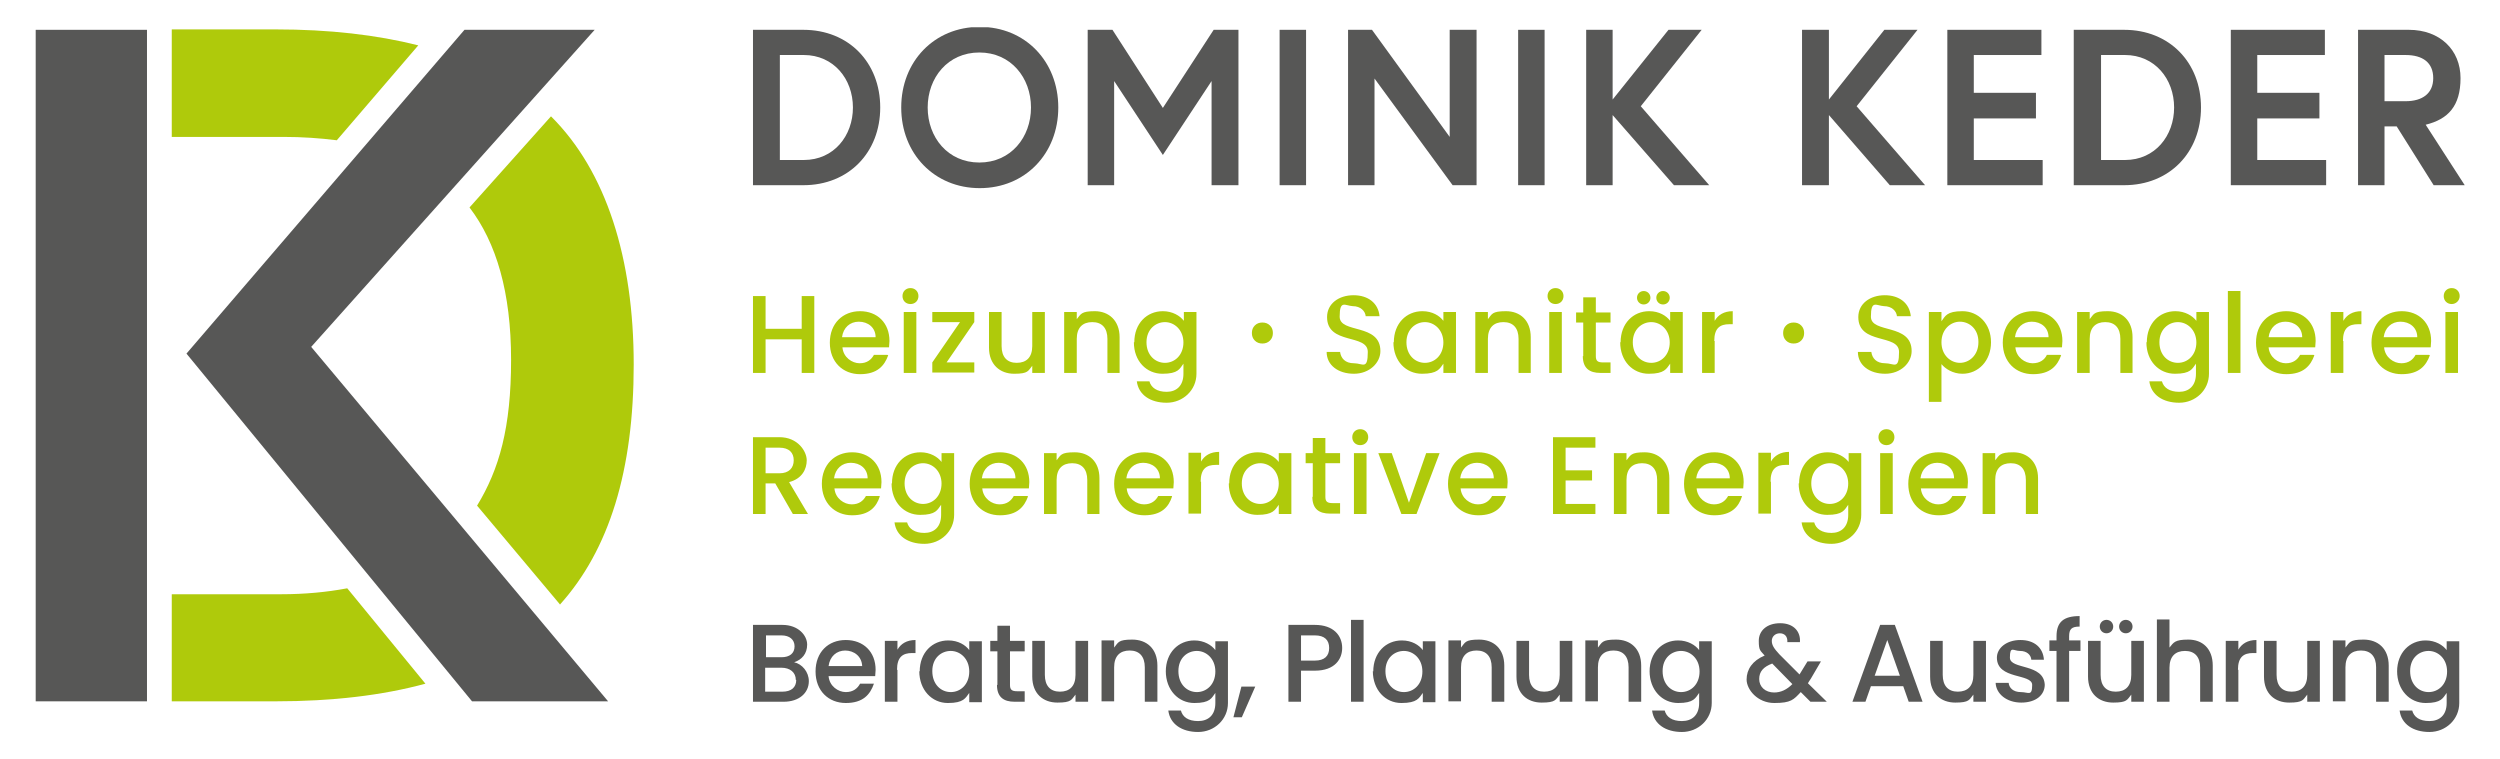
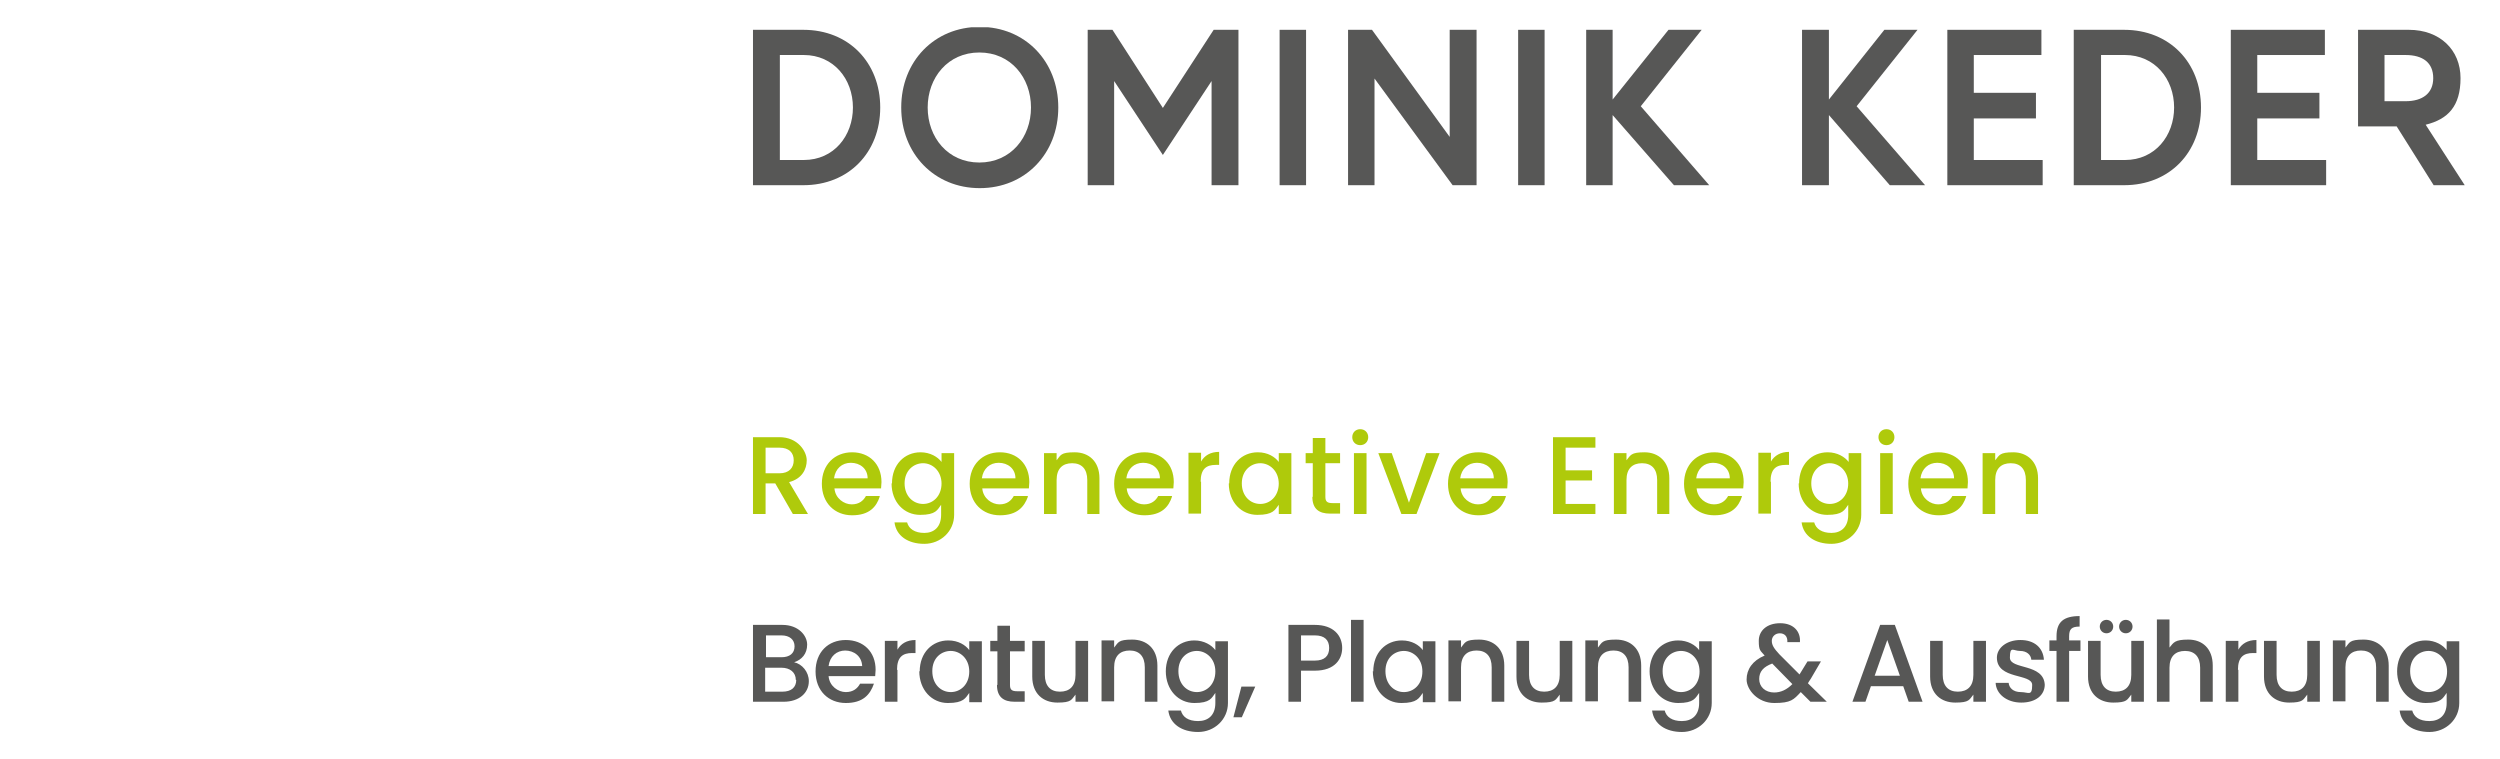
<svg xmlns="http://www.w3.org/2000/svg" id="Ebene_1" data-name="Ebene 1" version="1.1" viewBox="0 0 595.3 180.8">
  <defs>
    <style>
      .cls-1 {
        clip-path: url(#clippath-2);
      }

      .cls-2 {
        fill: none;
      }

      .cls-2, .cls-3, .cls-4 {
        stroke-width: 0px;
      }

      .cls-5 {
        clip-path: url(#clippath-1);
      }

      .cls-6 {
        clip-path: url(#clippath-4);
      }

      .cls-3 {
        fill: #afca0b;
      }

      .cls-7 {
        clip-path: url(#clippath);
      }

      .cls-8 {
        clip-path: url(#clippath-3);
      }

      .cls-4 {
        fill: #575756;
      }

      .cls-9 {
        clip-path: url(#clippath-5);
      }
    </style>
    <clipPath id="clippath">
-       <rect class="cls-2" width="595.3" height="180.8" />
-     </clipPath>
+       </clipPath>
    <clipPath id="clippath-1">
      <rect class="cls-2" x="179.3" y="6.5" width="407.5" height="167.8" />
    </clipPath>
    <clipPath id="clippath-2">
      <rect class="cls-2" width="595.3" height="180.8" />
    </clipPath>
    <clipPath id="clippath-3">
      <rect class="cls-2" x="179.3" y="6.5" width="407.5" height="167.8" />
    </clipPath>
    <clipPath id="clippath-4">
      <rect class="cls-2" width="595.3" height="180.8" />
    </clipPath>
    <clipPath id="clippath-5">
      <rect class="cls-2" x="179.3" y="6.5" width="407.5" height="167.8" />
    </clipPath>
  </defs>
  <g class="cls-7">
    <path class="cls-3" d="M133.3,144c11.8-13.1,17.6-32,17.6-57.2s-6.5-46-19.7-59.1l-19.4,21.7c6.4,8.4,9.9,20.2,9.9,36.3s-2.8,26-8.1,34.7l19.8,23.6Z" />
    <path class="cls-3" d="M40.9,32.6h26.6c4.5,0,8.7.3,12.7.8l19.4-22.6c-9.9-2.5-21.2-3.8-34-3.8h-24.7v25.5Z" />
    <path class="cls-3" d="M82.6,140.1c-4.8.9-10,1.4-15.6,1.4h-26.1v25.5h24.7c13.5,0,25.4-1.4,35.7-4.2l-18.6-22.7Z" />
    <polygon class="cls-4" points="74.1 82.6 141.6 7.1 110.6 7.1 44.4 84.2 112.4 167 144.8 167 74.1 82.6" />
    <rect class="cls-4" x="8.5" y="7.1" width="26.5" height="159.9" />
  </g>
  <g class="cls-5">
    <path class="cls-4" d="M203.1,25.6c0-6.8-4.6-12.5-11.7-12.5h-5.7v25h5.7c7.2,0,11.7-5.8,11.7-12.5M209.6,25.6c0,10.7-7.5,18.5-18.3,18.5h-12V7.1h12c10.8,0,18.3,7.8,18.3,18.5" />
    <path class="cls-4" d="M245.5,25.6c0-7.1-4.8-13.1-12.3-13.1s-12.3,6-12.3,13.1,4.8,13.1,12.3,13.1,12.3-6,12.3-13.1M252,25.6c0,11-7.9,19.2-18.7,19.2s-18.7-8.2-18.7-19.2,7.9-19.2,18.7-19.2,18.7,8.2,18.7,19.2" />
  </g>
  <g class="cls-1">
    <polygon class="cls-4" points="289 7.1 276.9 25.7 264.9 7.1 259 7.1 259 44.1 265.3 44.1 265.3 19.3 276.9 36.9 288.5 19.3 288.5 44.1 294.9 44.1 294.9 7.1 289 7.1" />
    <rect class="cls-4" x="304.7" y="7.1" width="6.3" height="37" />
    <polygon class="cls-4" points="345.2 7.1 345.2 32.6 326.7 7.1 321 7.1 321 44.1 327.3 44.1 327.3 18.7 345.9 44.1 351.6 44.1 351.6 7.1 345.2 7.1" />
    <rect class="cls-4" x="361.5" y="7.1" width="6.3" height="37" />
    <polygon class="cls-4" points="397.3 7.1 384 23.7 384 7.1 377.7 7.1 377.7 44.1 384 44.1 384 27.4 398.6 44.1 407 44.1 390.7 25.3 405.2 7.1 397.3 7.1" />
    <polygon class="cls-4" points="448.7 7.1 435.5 23.7 435.5 7.1 429.1 7.1 429.1 44.1 435.5 44.1 435.5 27.4 450 44.1 458.4 44.1 442.1 25.3 456.6 7.1 448.7 7.1" />
    <polygon class="cls-4" points="463.7 7.1 463.7 44.1 486.4 44.1 486.4 38.1 470 38.1 470 28.2 484.8 28.2 484.8 22.1 470 22.1 470 13.1 486.1 13.1 486.1 7.1 463.7 7.1" />
  </g>
  <g class="cls-8">
    <path class="cls-4" d="M517.7,25.6c0-6.8-4.6-12.5-11.7-12.5h-5.7v25h5.7c7.2,0,11.7-5.8,11.7-12.5M524.1,25.6c0,10.7-7.5,18.5-18.3,18.5h-12V7.1h12c10.8,0,18.3,7.8,18.3,18.5" />
  </g>
  <g class="cls-6">
    <polygon class="cls-4" points="531.2 7.1 531.2 44.1 553.9 44.1 553.9 38.1 537.5 38.1 537.5 28.2 552.3 28.2 552.3 22.1 537.5 22.1 537.5 13.1 553.6 13.1 553.6 7.1 531.2 7.1" />
  </g>
  <g class="cls-9">
-     <path class="cls-4" d="M579.4,18.6c0-3.7-2.5-5.5-6.6-5.5h-5v11h5c4.1,0,6.6-1.9,6.6-5.5M561.4,7.1h12.2c7.4,0,12.3,4.8,12.3,11.5s-3,9.8-8.3,11.1l9.3,14.4h-7.4l-8.8-14h-2.9v14h-6.3V7.1Z" />
+     <path class="cls-4" d="M579.4,18.6c0-3.7-2.5-5.5-6.6-5.5h-5v11h5c4.1,0,6.6-1.9,6.6-5.5M561.4,7.1h12.2c7.4,0,12.3,4.8,12.3,11.5s-3,9.8-8.3,11.1l9.3,14.4h-7.4l-8.8-14h-2.9h-6.3V7.1Z" />
    <path class="cls-3" d="M482.3,122.4h3v-8.5c0-4-2.6-6.2-5.9-6.2s-3.3.7-4.3,1.9v-1.7h-3v14.5h3v-8.1c0-2.7,1.4-4,3.7-4s3.6,1.4,3.6,4v8.1ZM468.1,118.1h-3.2c-.6,1.1-1.6,2-3.4,2s-3.9-1.4-4.1-3.8h11.1c0-.5.1-1,.1-1.5,0-4.3-2.9-7.1-7-7.1s-7.2,2.9-7.2,7.5,3.1,7.5,7.2,7.5,5.8-2,6.6-4.5M461.3,110.2c2.2,0,4,1.4,4,3.7h-8c.3-2.3,1.9-3.7,4-3.7M449.2,106c1.1,0,1.9-.8,1.9-1.9s-.8-1.9-1.9-1.9-1.9.8-1.9,1.9.8,1.9,1.9,1.9M447.7,122.4h3v-14.5h-3v14.5ZM440.1,115.1c0,3.1-2.1,4.9-4.4,4.9s-4.4-1.8-4.4-4.9,2.2-4.8,4.4-4.8,4.4,1.8,4.4,4.9M428.3,115.1c0,4.5,3,7.5,6.8,7.5s4.1-1.2,5-2.4v2.4c0,2.9-1.7,4.3-4,4.3s-3.7-1-4.1-2.5h-3c.4,3.2,3.2,5.1,7.1,5.1s7.1-3,7.1-6.9v-14.7h-3v2.1c-.9-1.2-2.7-2.3-5-2.3-3.8,0-6.8,2.9-6.8,7.4M421.6,114.7c0-3.1,1.4-4,3.6-4h.8v-3.1c-2,0-3.5.9-4.3,2.3v-2.1h-3v14.5h3v-7.6ZM414.7,118.1h-3.2c-.6,1.1-1.6,2-3.4,2s-3.9-1.4-4.1-3.8h11.1c0-.5.1-1,.1-1.5,0-4.3-2.9-7.1-7-7.1s-7.2,2.9-7.2,7.5,3.1,7.5,7.2,7.5,5.8-2,6.6-4.5M407.9,110.2c2.2,0,4,1.4,4,3.7h-8c.3-2.3,1.9-3.7,4-3.7M394.5,122.4h3v-8.5c0-4-2.6-6.2-5.9-6.2s-3.3.7-4.3,1.9v-1.7h-3v14.5h3v-8.1c0-2.7,1.4-4,3.7-4s3.6,1.4,3.6,4v8.1ZM379.9,104.1h-10.1v18.3h10.1v-2.4h-7.1v-5.6h6.3v-2.4h-6.3v-5.4h7.1v-2.4ZM358.5,118.1h-3.2c-.6,1.1-1.6,2-3.4,2s-3.9-1.4-4.1-3.8h11.1c0-.5.1-1,.1-1.5,0-4.3-2.9-7.1-7-7.1s-7.2,2.9-7.2,7.5,3.1,7.5,7.2,7.5,5.8-2,6.6-4.5M351.7,110.2c2.2,0,4,1.4,4,3.7h-8c.3-2.3,1.9-3.7,4-3.7M328.2,107.9l5.5,14.5h3.6l5.5-14.5h-3.2l-4.1,11.8-4.1-11.8h-3.2ZM323.9,106c1.1,0,1.9-.8,1.9-1.9s-.8-1.9-1.9-1.9-1.9.8-1.9,1.9.8,1.9,1.9,1.9M322.4,122.4h3v-14.5h-3v14.5ZM312.5,118.3c0,2.9,1.6,4,4.2,4h2.4v-2.5h-1.8c-1.3,0-1.7-.4-1.7-1.5v-8h3.5v-2.4h-3.5v-3.6h-3v3.6h-1.7v2.4h1.7v8ZM304.5,115.1c0,3.1-2.1,4.9-4.4,4.9s-4.4-1.8-4.4-4.9,2.2-4.8,4.4-4.8,4.4,1.8,4.4,4.9M292.6,115.1c0,4.5,3,7.5,6.8,7.5s4.2-1.2,5.1-2.4v2.2h3v-14.5h-3v2.1c-.9-1.2-2.6-2.3-5-2.3-3.8,0-6.8,2.9-6.8,7.4M285.9,114.7c0-3.1,1.4-4,3.6-4h.8v-3.1c-2.1,0-3.5.9-4.3,2.3v-2.1h-3v14.5h3v-7.6ZM279,118.1h-3.2c-.6,1.1-1.6,2-3.4,2s-3.9-1.4-4.1-3.8h11.1c0-.5.1-1,.1-1.5,0-4.3-2.9-7.1-7-7.1s-7.2,2.9-7.2,7.5,3.1,7.5,7.2,7.5,5.8-2,6.6-4.5M272.2,110.2c2.2,0,4,1.4,4,3.7h-8c.3-2.3,1.9-3.7,4-3.7M258.8,122.4h3v-8.5c0-4-2.5-6.2-5.9-6.2s-3.3.7-4.3,1.9v-1.7h-3v14.5h3v-8.1c0-2.7,1.4-4,3.7-4s3.6,1.4,3.6,4v8.1ZM244.6,118.1h-3.2c-.6,1.1-1.6,2-3.4,2s-3.9-1.4-4.1-3.8h11.1c0-.5.1-1,.1-1.5,0-4.3-2.9-7.1-7-7.1s-7.2,2.9-7.2,7.5,3.1,7.5,7.2,7.5,5.8-2,6.7-4.5M237.8,110.2c2.2,0,4,1.4,4,3.7h-8c.3-2.3,1.9-3.7,4-3.7M224.2,115.1c0,3.1-2.1,4.9-4.4,4.9s-4.4-1.8-4.4-4.9,2.2-4.8,4.4-4.8,4.4,1.8,4.4,4.9M212.3,115.1c0,4.5,3,7.5,6.8,7.5s4.1-1.2,5-2.4v2.4c0,2.9-1.7,4.3-4,4.3s-3.7-1-4.1-2.5h-3c.4,3.2,3.2,5.1,7.1,5.1s7.1-3,7.1-6.9v-14.7h-3v2.1c-.9-1.2-2.7-2.3-5-2.3-3.8,0-6.8,2.9-6.8,7.4M209.4,118.1h-3.2c-.6,1.1-1.6,2-3.4,2s-3.9-1.4-4.1-3.8h11.1c0-.5.1-1,.1-1.5,0-4.3-2.9-7.1-7-7.1s-7.2,2.9-7.2,7.5,3.1,7.5,7.2,7.5,5.8-2,6.6-4.5M202.6,110.2c2.2,0,4,1.4,4,3.7h-8c.3-2.3,1.9-3.7,4-3.7M179.3,104.1v18.3h3v-7.3h2.3l4.2,7.3h3.6l-4.5-7.6c3.1-.8,4.2-3.1,4.2-5.2s-2.1-5.5-6.5-5.5h-6.3ZM189,109.6c0,1.8-1.1,3.1-3.4,3.1h-3.3v-6.1h3.3c2.3,0,3.4,1.2,3.4,3" />
-     <path class="cls-3" d="M583.8,72.4c1,0,1.9-.8,1.9-1.9s-.8-1.9-1.9-1.9-1.9.8-1.9,1.9.8,1.9,1.9,1.9M582.3,88.8h3v-14.5h-3v14.5ZM578.4,84.5h-3.2c-.6,1.1-1.6,2-3.4,2s-3.9-1.4-4.1-3.8h11.1c0-.5.1-1,.1-1.5,0-4.3-2.9-7.1-7-7.1s-7.2,2.9-7.2,7.5,3.1,7.5,7.2,7.5,5.8-2,6.7-4.5M571.6,76.6c2.2,0,4,1.4,4,3.7h-8c.3-2.3,1.9-3.7,4-3.7M557.9,81.2c0-3.1,1.4-4,3.6-4h.8v-3.1c-2.1,0-3.5.9-4.3,2.3v-2.1h-3v14.5h3v-7.6ZM550.9,84.5h-3.2c-.6,1.1-1.6,2-3.4,2s-3.9-1.4-4.1-3.8h11.1c0-.5.1-1,.1-1.5,0-4.3-2.9-7.1-7-7.1s-7.2,2.9-7.2,7.5,3.1,7.5,7.2,7.5,5.8-2,6.7-4.5M544.2,76.6c2.2,0,4,1.4,4,3.7h-8c.3-2.3,1.9-3.7,4-3.7M530.5,88.8h3v-19.5h-3v19.5ZM523,81.5c0,3.1-2.1,4.9-4.4,4.9s-4.4-1.8-4.4-4.9,2.2-4.8,4.4-4.8,4.4,1.8,4.4,4.9M511.1,81.5c0,4.5,3,7.5,6.8,7.5s4.1-1.2,5-2.4v2.4c0,2.9-1.7,4.3-4,4.3s-3.7-1-4.1-2.5h-3c.4,3.2,3.2,5.1,7.1,5.1s7.1-3,7.1-6.9v-14.7h-3v2.1c-.9-1.2-2.7-2.3-5-2.3-3.8,0-6.8,2.9-6.8,7.4M504.8,88.8h3v-8.5c0-4-2.5-6.2-5.9-6.2s-3.3.7-4.3,1.9v-1.7h-3v14.5h3v-8.1c0-2.7,1.4-4,3.7-4s3.6,1.4,3.6,4v8.1ZM490.6,84.5h-3.2c-.5,1.1-1.6,2-3.4,2s-3.9-1.4-4.1-3.8h11.1c0-.5.1-1,.1-1.5,0-4.3-2.9-7.1-7-7.1s-7.2,2.9-7.2,7.5,3.1,7.5,7.2,7.5,5.8-2,6.7-4.5M483.8,76.6c2.2,0,4,1.4,4,3.7h-8c.3-2.3,1.9-3.7,4-3.7M471.1,81.5c0,3.1-2.2,4.9-4.4,4.9s-4.4-1.8-4.4-4.9,2.2-4.9,4.4-4.9,4.4,1.7,4.4,4.8M462.3,76.4v-2.1h-3v21.4h3v-9c.9,1.1,2.7,2.3,5,2.3,3.8,0,6.8-3.1,6.8-7.5s-3-7.4-6.8-7.4-4.1,1.2-5,2.4M455.2,83.6c0-6.7-9.7-4.1-9.7-8.2s1.3-2.6,3.1-2.5c1.9,0,3,1.2,3.1,2.4h3.3c-.3-3.1-2.7-5-6.2-5s-6.3,2-6.3,5.2c0,6.7,9.7,3.9,9.7,8.3s-1.2,2.7-3.3,2.7-3.1-1.2-3.3-2.7h-3.2c0,3.2,2.8,5.2,6.5,5.2s6.3-2.6,6.3-5.4M425.3,81.1c.5.5,1.1.7,1.8.7s1.3-.2,1.8-.7c.5-.5.7-1.1.7-1.8s-.2-1.3-.7-1.8c-.5-.5-1.1-.7-1.8-.7s-1.3.2-1.8.7c-.5.5-.7,1.1-.7,1.8s.2,1.3.7,1.8M408.2,81.2c0-3.1,1.4-4,3.6-4h.8v-3.1c-2.1,0-3.5.9-4.3,2.3v-2.1h-3v14.5h3v-7.6ZM396,72.5c.9,0,1.6-.7,1.6-1.6s-.7-1.6-1.6-1.6-1.6.7-1.6,1.6.7,1.6,1.6,1.6M391.4,72.5c.9,0,1.6-.7,1.6-1.6s-.7-1.6-1.6-1.6-1.6.7-1.6,1.6.7,1.6,1.6,1.6M397.6,81.5c0,3.1-2.1,4.9-4.4,4.9s-4.4-1.8-4.4-4.9,2.2-4.8,4.4-4.8,4.4,1.8,4.4,4.9M385.8,81.5c0,4.5,3,7.5,6.8,7.5s4.2-1.2,5.1-2.4v2.2h3v-14.5h-3v2.1c-.9-1.2-2.6-2.3-5-2.3-3.8,0-6.8,2.9-6.8,7.4M376.9,84.8c0,2.9,1.6,4,4.2,4h2.4v-2.5h-1.8c-1.3,0-1.7-.4-1.7-1.5v-8h3.5v-2.4h-3.5v-3.6h-3v3.6h-1.7v2.4h1.7v8ZM370.4,72.4c1.1,0,1.9-.8,1.9-1.9s-.8-1.9-1.9-1.9-1.9.8-1.9,1.9.8,1.9,1.9,1.9M368.9,88.8h3v-14.5h-3v14.5ZM361.5,88.8h3v-8.5c0-4-2.5-6.2-5.9-6.2s-3.3.7-4.3,1.9v-1.7h-3v14.5h3v-8.1c0-2.7,1.4-4,3.7-4s3.6,1.4,3.6,4v8.1ZM343.7,81.5c0,3.1-2.1,4.9-4.4,4.9s-4.4-1.8-4.4-4.9,2.2-4.8,4.4-4.8,4.4,1.8,4.4,4.9M331.8,81.5c0,4.5,3,7.5,6.8,7.5s4.2-1.2,5.1-2.4v2.2h3v-14.5h-3v2.1c-.9-1.2-2.6-2.3-5-2.3-3.8,0-6.8,2.9-6.8,7.4M328.7,83.6c0-6.7-9.7-4.1-9.7-8.2s1.3-2.6,3.1-2.5c1.9,0,3,1.2,3.1,2.4h3.3c-.3-3.1-2.7-5-6.2-5s-6.3,2-6.3,5.2c0,6.7,9.7,3.9,9.7,8.3s-1.2,2.7-3.3,2.7-3.1-1.2-3.3-2.7h-3.2c0,3.2,2.8,5.2,6.5,5.2s6.3-2.6,6.3-5.4M298.8,81.1c.5.5,1.1.7,1.8.7s1.3-.2,1.8-.7c.5-.5.7-1.1.7-1.8s-.2-1.3-.7-1.8c-.5-.5-1.1-.7-1.8-.7s-1.3.2-1.8.7c-.5.5-.7,1.1-.7,1.8s.2,1.3.7,1.8M281.8,81.5c0,3.1-2.1,4.9-4.4,4.9s-4.4-1.8-4.4-4.9,2.2-4.8,4.4-4.8,4.4,1.8,4.4,4.9M270,81.5c0,4.5,3,7.5,6.8,7.5s4.1-1.2,5-2.4v2.4c0,2.9-1.7,4.3-4,4.3s-3.7-1-4.1-2.5h-3c.4,3.2,3.2,5.1,7.1,5.1s7.1-3,7.1-6.9v-14.7h-3v2.1c-.9-1.2-2.7-2.3-5-2.3-3.8,0-6.8,2.9-6.8,7.4M263.6,88.8h3v-8.5c0-4-2.6-6.2-5.9-6.2s-3.3.7-4.3,1.9v-1.7h-3v14.5h3v-8.1c0-2.7,1.4-4,3.7-4s3.6,1.4,3.6,4v8.1ZM248.8,74.3h-3v8.1c0,2.7-1.4,4-3.7,4s-3.6-1.4-3.6-4v-8.1h-3v8.5c0,4,2.6,6.2,6,6.2s3.3-.7,4.3-1.9v1.7h3v-14.5ZM232,74.3h-10v2.4h6.6l-6.6,9.6v2.4h10v-2.4h-6.6l6.6-9.6v-2.4ZM216.8,72.4c1.1,0,1.9-.8,1.9-1.9s-.8-1.9-1.9-1.9-1.9.8-1.9,1.9.8,1.9,1.9,1.9M215.2,88.8h3v-14.5h-3v14.5ZM211.3,84.5h-3.2c-.6,1.1-1.6,2-3.4,2s-3.9-1.4-4.1-3.8h11.1c0-.5.1-1,.1-1.5,0-4.3-2.9-7.1-7-7.1s-7.2,2.9-7.2,7.5,3.1,7.5,7.2,7.5,5.8-2,6.7-4.5M204.5,76.6c2.2,0,4,1.4,4,3.7h-8c.3-2.3,1.9-3.7,4-3.7M190.9,88.8h3v-18.3h-3v7.8h-8.6v-7.8h-3v18.3h3v-8h8.6v8Z" />
    <path class="cls-4" d="M582.7,159.9c0,3.1-2.1,4.9-4.4,4.9s-4.4-1.8-4.4-5,2.2-4.8,4.4-4.8,4.4,1.8,4.4,4.9M570.8,159.8c0,4.5,3,7.6,6.8,7.6s4.1-1.2,5-2.4v2.4c0,2.9-1.7,4.3-4.1,4.3s-3.7-1-4.1-2.5h-3c.4,3.2,3.2,5.1,7.1,5.1s7.1-3,7.1-6.9v-14.7h-3v2.1c-.9-1.2-2.7-2.3-5-2.3-3.8,0-6.8,2.9-6.8,7.4M565.8,167.1h3v-8.6c0-4.1-2.6-6.2-6-6.2s-3.3.7-4.3,1.9v-1.7h-3v14.5h3v-8.1c0-2.7,1.4-4,3.7-4s3.6,1.4,3.6,4v8.1ZM552.4,152.6h-3v8.1c0,2.7-1.4,4-3.7,4s-3.6-1.4-3.6-4v-8.1h-3v8.5c0,4.1,2.6,6.2,6,6.2s3.3-.7,4.3-1.9v1.7h3v-14.5ZM532.9,159.5c0-3.1,1.4-4,3.6-4h.8v-3.1c-2.1,0-3.5.9-4.3,2.3v-2.1h-3v14.5h3v-7.6ZM513.6,167.1h3v-8.1c0-2.7,1.4-4,3.7-4s3.6,1.4,3.6,4v8.1h3v-8.6c0-4.1-2.5-6.2-5.8-6.2s-3.5.7-4.5,1.9v-6.7h-3v19.5ZM506.2,150.8c.9,0,1.6-.7,1.6-1.6s-.7-1.6-1.6-1.6-1.6.7-1.6,1.6.7,1.6,1.6,1.6M501.6,150.8c.9,0,1.6-.7,1.6-1.6s-.7-1.6-1.6-1.6-1.6.7-1.6,1.6.7,1.6,1.6,1.6M510.5,152.6h-3v8.1c0,2.7-1.4,4-3.7,4s-3.6-1.4-3.6-4v-8.1h-3v8.5c0,4.1,2.6,6.2,6,6.2s3.3-.7,4.3-1.9v1.7h3v-14.5ZM489.7,167.1h3v-12.1h2.7v-2.5h-2.7v-1c0-1.7.6-2.3,2.5-2.3v-2.5c-3.8,0-5.5,1.4-5.5,4.8v1h-1.7v2.5h1.7v12.1ZM486.9,163.1c-.2-5.2-8.3-3.6-8.3-6.5s.8-1.6,2.4-1.6,2.6.9,2.7,2.1h3c-.2-2.9-2.3-4.7-5.6-4.7s-5.6,1.9-5.6,4.2c0,5.3,8.4,3.7,8.4,6.5s-.9,1.7-2.7,1.7-2.8-1-2.9-2.2h-3.1c.1,2.6,2.6,4.7,6.1,4.7s5.6-1.8,5.6-4.3M472.9,152.6h-3v8.1c0,2.7-1.4,4-3.7,4s-3.6-1.4-3.6-4v-8.1h-3v8.5c0,4.1,2.6,6.2,6,6.2s3.3-.7,4.3-1.9v1.7h3v-14.5ZM452.4,160.9h-6l3-8.5,3,8.5ZM454.6,167.1h3.2l-6.6-18.3h-3.5l-6.6,18.3h3.1l1.3-3.7h7.7l1.3,3.7ZM422.5,164.9c-2.2,0-3.6-1.4-3.6-3.2s1-2.9,3.1-3.7l4.8,4.9c-1.3,1.3-2.7,2-4.4,2M428.6,152.9c.2-2.5-1.5-4.5-4.7-4.5s-5.1,1.8-5.1,4.2.4,2.3,1.4,3.5c-2.9,1.2-4.3,3.3-4.3,5.7s2.6,5.6,6.6,5.6,4.6-.8,6.3-2.6l2.3,2.3h3.9l-4.5-4.4c.2-.3.4-.7.7-1.1l2.4-4.1h-3.2l-1.9,3.1-4.8-4.8c-1.3-1.4-1.8-2.2-1.8-3.2s.8-1.8,1.9-1.8,1.9.7,1.8,2.1h3ZM404.7,159.9c0,3.1-2.1,4.9-4.4,4.9s-4.4-1.8-4.4-5,2.2-4.8,4.4-4.8,4.4,1.8,4.4,4.9M392.8,159.8c0,4.5,3,7.6,6.8,7.6s4.1-1.2,5-2.4v2.4c0,2.9-1.7,4.3-4.1,4.3s-3.7-1-4.1-2.5h-3c.4,3.2,3.2,5.1,7.1,5.1s7.1-3,7.1-6.9v-14.7h-3v2.1c-.9-1.2-2.7-2.3-5-2.3-3.8,0-6.8,2.9-6.8,7.4M387.8,167.1h3v-8.6c0-4.1-2.6-6.2-6-6.2s-3.3.7-4.3,1.9v-1.7h-3v14.5h3v-8.1c0-2.7,1.4-4,3.7-4s3.6,1.4,3.6,4v8.1ZM374.4,152.6h-3v8.1c0,2.7-1.4,4-3.7,4s-3.6-1.4-3.6-4v-8.1h-3v8.5c0,4.1,2.6,6.2,6,6.2s3.3-.7,4.3-1.9v1.7h3v-14.5ZM355.2,167.1h3v-8.6c0-4.1-2.6-6.2-6-6.2s-3.3.7-4.3,1.9v-1.7h-3v14.5h3v-8.1c0-2.7,1.4-4,3.7-4s3.6,1.4,3.6,4v8.1ZM338.7,159.9c0,3.1-2.1,4.9-4.4,4.9s-4.4-1.8-4.4-5,2.2-4.8,4.4-4.8,4.4,1.8,4.4,4.9M326.9,159.8c0,4.5,3,7.6,6.8,7.6s4.2-1.2,5.1-2.4v2.2h3v-14.5h-3v2.1c-.9-1.2-2.6-2.3-5-2.3-3.8,0-6.8,2.9-6.8,7.4M321.7,167.1h3v-19.5h-3v19.5ZM319.6,154.3c0-3-2.1-5.5-6.5-5.5h-6.3v18.3h3v-7.4h3.3c4.8,0,6.5-2.8,6.5-5.4M309.8,157.3v-6h3.3c2.3,0,3.4,1.1,3.4,3s-1.1,3-3.4,3h-3.3ZM293.8,170.8h1.9l3.2-7.3h-3.3l-1.9,7.3ZM289.4,159.9c0,3.1-2.1,4.9-4.4,4.9s-4.4-1.8-4.4-5,2.2-4.8,4.4-4.8,4.4,1.8,4.4,4.9M277.6,159.8c0,4.5,3,7.6,6.8,7.6s4.1-1.2,5-2.4v2.4c0,2.9-1.7,4.3-4.1,4.3s-3.7-1-4.1-2.5h-3c.4,3.2,3.2,5.1,7.1,5.1s7.1-3,7.1-6.9v-14.7h-3v2.1c-.9-1.2-2.7-2.3-5-2.3-3.8,0-6.8,2.9-6.8,7.4M272.6,167.1h3v-8.6c0-4.1-2.6-6.2-6-6.2s-3.3.7-4.3,1.9v-1.7h-3v14.5h3v-8.1c0-2.7,1.4-4,3.7-4s3.6,1.4,3.6,4v8.1ZM259.1,152.6h-3v8.1c0,2.7-1.4,4-3.7,4s-3.6-1.4-3.6-4v-8.1h-3v8.5c0,4.1,2.6,6.2,6,6.2s3.3-.7,4.3-1.9v1.7h3v-14.5ZM237.4,163.1c0,2.9,1.6,4,4.2,4h2.4v-2.5h-1.8c-1.3,0-1.7-.4-1.7-1.5v-8h3.5v-2.5h-3.5v-3.6h-3v3.6h-1.7v2.5h1.7v8ZM230.8,159.9c0,3.1-2.1,4.9-4.4,4.9s-4.4-1.8-4.4-5,2.2-4.8,4.4-4.8,4.4,1.8,4.4,4.9M218.9,159.8c0,4.5,3,7.6,6.8,7.6s4.2-1.2,5.1-2.4v2.2h3v-14.5h-3v2.1c-.9-1.2-2.6-2.3-5-2.3-3.8,0-6.8,2.9-6.8,7.4M213.6,159.5c0-3.1,1.4-4,3.6-4h.8v-3.1c-2.1,0-3.5.9-4.3,2.3v-2.1h-3v14.5h3v-7.6ZM208,162.8h-3.2c-.6,1.1-1.6,2-3.4,2s-3.9-1.4-4.1-3.8h11.1c0-.5.1-1,.1-1.5,0-4.3-2.9-7.1-7.1-7.1s-7.2,2.9-7.2,7.5,3.1,7.5,7.2,7.5,5.8-2,6.7-4.6M201.2,154.9c2.2,0,4,1.4,4.1,3.7h-8c.3-2.3,1.9-3.7,4-3.7M192.6,162.2c0-2.2-1.6-4.1-3.5-4.5,1.8-.6,3.1-2,3.1-4.2s-2.1-4.7-5.9-4.7h-7v18.3h7.3c3.7,0,6-2.1,6-4.9M189.2,153.9c0,1.7-1.2,2.6-3.1,2.6h-3.7v-5.2h3.7c1.9,0,3.1,1,3.1,2.6M189.6,161.9c0,1.8-1.2,2.8-3.3,2.8h-4.1v-5.7h3.9c2,0,3.4,1.1,3.4,2.9" />
  </g>
</svg>